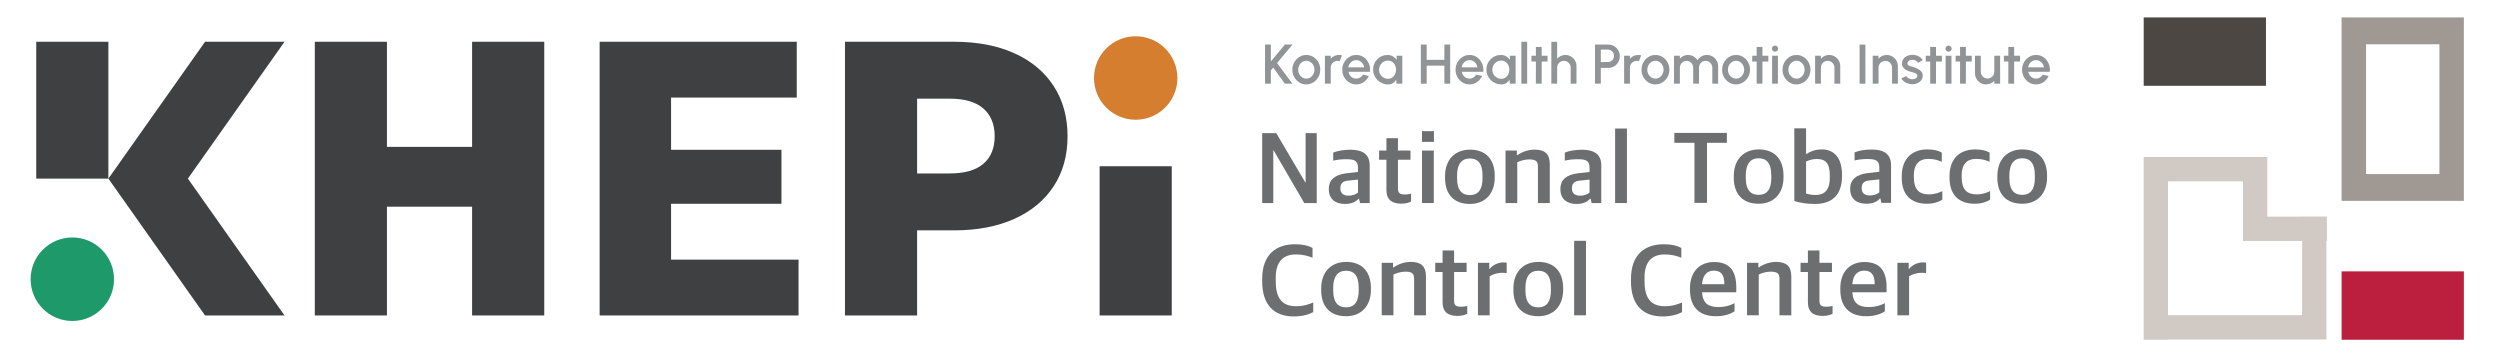
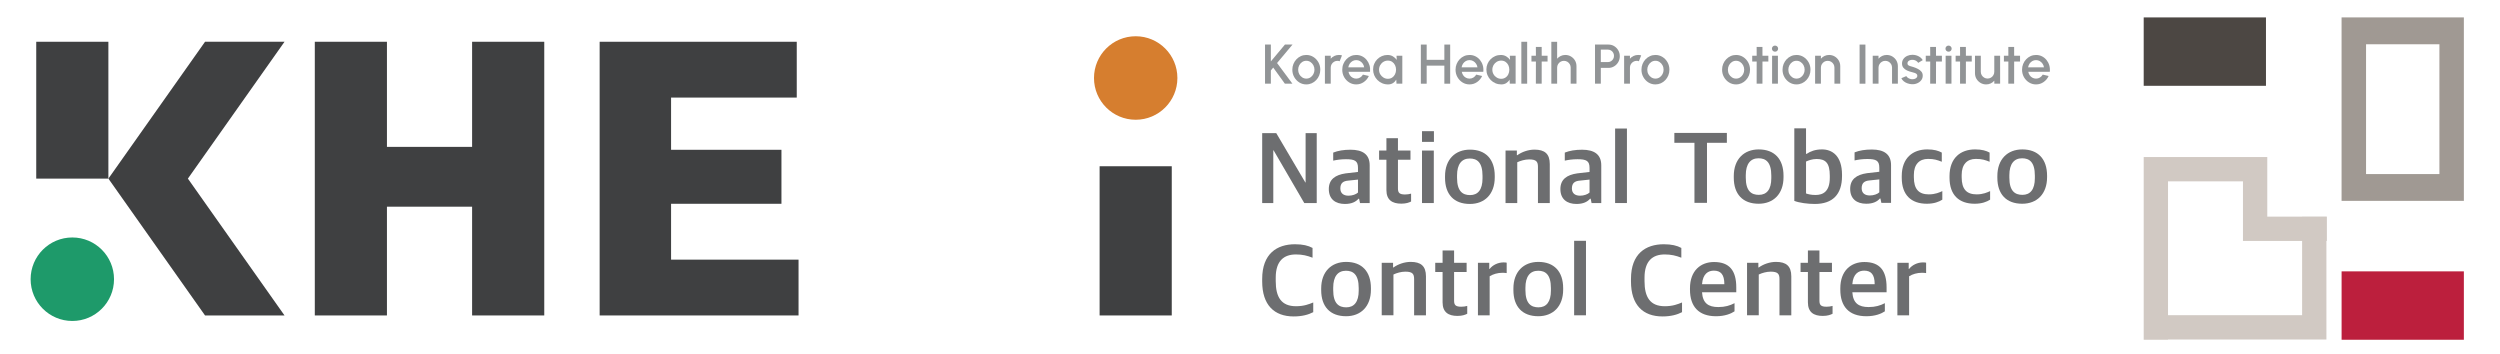
<svg xmlns="http://www.w3.org/2000/svg" version="1.1" id="레이어_1" x="0px" y="0px" width="240px" height="34px" viewBox="0 0 240 34" style="enable-background:new 0 0 240 34;" xml:space="preserve">
  <path style="fill:#1E9A6A;" d="M10.946,26.805c0,2.213-1.793,4.008-4.003,4.008c-2.211,0-4.003-1.795-4.003-4.008  c0-2.215,1.792-4.008,4.003-4.008C9.153,22.797,10.946,24.59,10.946,26.805" />
  <path style="fill:#D67E2F;" d="M113.03,7.488c0,2.214-1.792,4.008-4.003,4.008c-2.211,0-4.003-1.794-4.003-4.008  c0-2.214,1.792-4.008,4.003-4.008C111.238,3.48,113.03,5.274,113.03,7.488" />
  <rect x="3.479" y="4.009" style="fill:#3F4041;" width="6.926" height="13.138" />
  <polygon style="fill:#3F4041;" points="27.314,4.009 19.684,4.009 10.406,17.146 19.684,30.283 27.314,30.283 18.037,17.146 " />
  <polygon style="fill:#3F4041;" points="52.249,4.009 52.249,30.283 45.322,30.283 45.322,19.842 37.146,19.842 37.146,30.283   30.221,30.283 30.221,4.009 37.146,4.009 37.146,14.1 45.322,14.1 45.322,4.009 " />
  <polygon style="fill:#3F4041;" points="76.66,24.926 76.66,30.283 57.566,30.283 57.566,4.009 76.488,4.009 76.488,9.367   64.423,9.367 64.423,14.38 75.019,14.38 75.019,19.563 64.423,19.563 64.423,24.926 " />
-   <path style="fill:#3F4041;" d="M94.404,15.723c0.722-0.619,1.085-1.5,1.085-2.643c0-1.144-0.363-2.032-1.085-2.662  c-0.722-0.631-1.795-0.946-3.218-0.946h-3.143v7.178h3.143C92.609,16.65,93.683,16.341,94.404,15.723 M97.378,5.113  c1.631,0.735,2.891,1.786,3.777,3.151c0.887,1.366,1.33,2.97,1.33,4.816c0,1.844-0.443,3.443-1.33,4.796  c-0.886,1.355-2.146,2.4-3.777,3.134c-1.633,0.734-3.556,1.104-5.771,1.104h-3.564v8.17h-6.926V4.009h10.49  C93.823,4.009,95.746,4.377,97.378,5.113" />
  <rect x="105.563" y="15.96" style="fill:#3F4041;" width="6.926" height="14.323" />
  <rect x="224.793" y="26.051" style="fill:#BC1F3D;" width="11.738" height="6.566" />
  <rect x="205.795" y="1.672" style="fill:#4C4743;" width="11.738" height="6.565" />
  <path style="fill:#A09993;" d="M227.141,4.247h7.043v12.461h-7.043V4.247z M224.791,19.281h11.74V1.672h-11.74V19.281z" />
  <path style="fill:#D1C9C3;" d="M221.002,30.258h-12.873V17.409h7.195v3.388v2.334h2.334h3.344V30.258z M223.381,20.797h-0.045v-0.01  h-2.334v0.01h-3.344v-5.721h-0.057h-2.277h-7.195h-2.334v2.333v12.849v2.336v0.023h2.334v-0.023h12.873h2.334v-2.336v-7.127h0.045  V20.797z" />
  <polygon style="fill:#6D6E70;" points="121.17,12.779 122.52,12.779 125.311,17.514 125.338,17.514 125.338,12.779 126.406,12.779   126.406,19.492 125.209,19.492 122.266,14.433 122.236,14.433 122.236,19.492 121.17,19.492 " />
  <path style="fill:#6D6E70;" d="M130.367,18.484v-1.243l-0.93,0.098c-0.5,0.038-0.764,0.245-0.764,0.753  c0,0.479,0.324,0.694,0.785,0.694C129.818,18.787,130.182,18.66,130.367,18.484 M127.566,18.15c0-0.927,0.619-1.361,1.617-1.506  l1.184-0.138v-0.381c0-0.683-0.303-0.84-1.154-0.84c-0.49,0-0.92,0.067-1.225,0.136v-0.772c0.471-0.186,1.01-0.276,1.664-0.276  c1.164,0,1.838,0.451,1.838,1.497v3.623h-0.928l-0.088-0.412h-0.059c-0.244,0.283-0.646,0.5-1.303,0.5  C128.203,19.58,127.566,19.119,127.566,18.15" />
  <path style="fill:#6D6E70;" d="M133.096,18.25v-2.917h-0.703v-0.88h0.703v-1.184h1.107v1.184h1.203v0.88h-1.203v2.761  c0,0.418,0.154,0.576,0.684,0.576c0.195,0,0.402-0.031,0.578-0.08v0.756c-0.195,0.096-0.469,0.205-0.941,0.205  C133.656,19.551,133.096,19.197,133.096,18.25" />
  <path style="fill:#6D6E70;" d="M136.512,14.453h1.133v5.04h-1.133V14.453z M136.512,12.593h1.145v1.027h-1.145V12.593z" />
  <path style="fill:#6D6E70;" d="M142.322,17.123v-0.245c0-1.309-0.537-1.662-1.223-1.662c-0.773,0-1.223,0.537-1.223,1.625v0.234  c0,1.3,0.549,1.654,1.252,1.654C141.883,18.729,142.322,18.209,142.322,17.123 M138.723,17.075v-0.157  c0-1.615,0.977-2.553,2.396-2.553c1.508,0,2.377,0.92,2.377,2.524v0.137c0,1.625-0.979,2.554-2.387,2.554  C139.572,19.58,138.723,18.65,138.723,17.075" />
  <path style="fill:#6D6E70;" d="M144.533,14.452h1.086v0.45h0.039c0.432-0.313,1.047-0.538,1.652-0.538  c0.971,0,1.469,0.391,1.469,1.389v3.739h-1.135v-3.476c0-0.508-0.166-0.713-0.85-0.713c-0.393,0-0.834,0.128-1.137,0.274v3.915  h-1.125V14.452z" />
  <path style="fill:#6D6E70;" d="M152.596,18.484v-1.243l-0.93,0.098c-0.498,0.038-0.764,0.245-0.764,0.753  c0,0.479,0.322,0.694,0.783,0.694C152.047,18.787,152.41,18.66,152.596,18.484 M149.797,18.15c0-0.927,0.615-1.361,1.615-1.506  l1.184-0.138v-0.381c0-0.683-0.303-0.84-1.154-0.84c-0.49,0-0.92,0.067-1.223,0.136v-0.772c0.469-0.186,1.006-0.276,1.662-0.276  c1.164,0,1.84,0.451,1.84,1.497v3.623h-0.93l-0.086-0.412h-0.061c-0.242,0.283-0.646,0.5-1.301,0.5  C150.434,19.58,149.797,19.119,149.797,18.15" />
  <rect x="155.051" y="12.339" style="fill:#6D6E70;" width="1.135" height="7.153" />
  <polygon style="fill:#6D6E70;" points="162.668,13.709 160.738,13.709 160.738,12.76 165.779,12.76 165.779,13.709 163.871,13.709   163.871,19.473 162.668,19.473 " />
  <path style="fill:#6D6E70;" d="M170.045,17.104v-0.246c0-1.312-0.539-1.663-1.225-1.663c-0.773,0-1.225,0.538-1.225,1.624v0.236  c0,1.301,0.551,1.651,1.254,1.651C169.604,18.707,170.045,18.191,170.045,17.104 M166.443,17.056v-0.157  c0-1.614,0.98-2.555,2.396-2.555c1.508,0,2.379,0.92,2.379,2.525v0.139c0,1.624-0.979,2.551-2.389,2.551  C167.295,19.559,166.443,18.631,166.443,17.056" />
  <path style="fill:#6D6E70;" d="M175.66,17.064v-0.197c0-1.221-0.4-1.604-1.271-1.604c-0.422,0-0.803,0.147-1.01,0.245v3.064  c0.197,0.068,0.48,0.146,0.91,0.146C175.025,18.719,175.66,18.377,175.66,17.064 M172.254,19.285v-6.967h1.125v2.456h0.051  c0.371-0.245,0.822-0.431,1.486-0.431c0.939,0,1.918,0.579,1.918,2.439v0.116c0,1.779-0.91,2.682-2.611,2.682  C173.547,19.58,172.725,19.473,172.254,19.285" />
  <path style="fill:#6D6E70;" d="M180.414,18.465v-1.242l-0.928,0.097c-0.5,0.039-0.766,0.244-0.766,0.752  c0,0.48,0.324,0.693,0.783,0.693C179.867,18.766,180.229,18.641,180.414,18.465 M177.617,18.133c0-0.931,0.613-1.361,1.613-1.508  l1.184-0.136v-0.384c0-0.684-0.303-0.841-1.154-0.841c-0.49,0-0.92,0.069-1.221,0.138v-0.774c0.467-0.186,1.006-0.274,1.662-0.274  c1.164,0,1.84,0.452,1.84,1.498v3.621h-0.93l-0.088-0.412h-0.059c-0.244,0.285-0.646,0.498-1.303,0.498  C178.254,19.559,177.617,19.102,177.617,18.133" />
  <path style="fill:#6D6E70;" d="M182.568,17.064v-0.156c0-1.741,1.055-2.565,2.453-2.565c0.666,0,1.068,0.13,1.391,0.305v0.88  c-0.422-0.166-0.725-0.273-1.32-0.273c-0.842,0-1.361,0.527-1.361,1.535v0.226c0,1.154,0.48,1.644,1.439,1.644  c0.617,0,1.037-0.195,1.293-0.314v0.822c-0.324,0.207-0.793,0.391-1.49,0.391C183.486,19.559,182.568,18.729,182.568,17.064" />
  <path style="fill:#6D6E70;" d="M187.154,17.064v-0.156c0-1.741,1.057-2.565,2.457-2.565c0.666,0,1.066,0.13,1.391,0.305v0.88  c-0.422-0.166-0.725-0.273-1.32-0.273c-0.842,0-1.361,0.527-1.361,1.535v0.226c0,1.154,0.48,1.644,1.439,1.644  c0.615,0,1.037-0.195,1.291-0.314v0.822c-0.324,0.207-0.795,0.391-1.486,0.391C188.074,19.559,187.154,18.729,187.154,17.064" />
  <path style="fill:#6D6E70;" d="M195.346,17.104v-0.246c0-1.312-0.539-1.663-1.223-1.663c-0.773,0-1.225,0.538-1.225,1.624v0.236  c0,1.301,0.549,1.651,1.254,1.651C194.906,18.707,195.346,18.191,195.346,17.104 M191.746,17.056v-0.157  c0-1.614,0.977-2.555,2.396-2.555c1.508,0,2.377,0.92,2.377,2.525v0.139c0,1.624-0.979,2.551-2.387,2.551  C192.596,19.559,191.746,18.631,191.746,17.056" />
  <path style="fill:#6D6E70;" d="M121.17,27.02v-0.242c0-2.418,1.41-3.33,3.15-3.33c0.744,0,1.271,0.127,1.684,0.354v0.938  c-0.52-0.203-0.979-0.313-1.596-0.313c-1.164,0-1.938,0.627-1.938,2.223v0.342c0,1.537,0.539,2.406,1.947,2.406  c0.762,0,1.252-0.195,1.654-0.361v0.932c-0.461,0.242-1.076,0.41-1.879,0.41C122.324,30.377,121.17,29.281,121.17,27.02" />
  <path style="fill:#6D6E70;" d="M130.436,27.902v-0.244c0-1.314-0.539-1.666-1.225-1.666c-0.771,0-1.223,0.539-1.223,1.625v0.234  c0,1.301,0.549,1.654,1.252,1.654C129.994,29.506,130.436,28.986,130.436,27.902 M126.834,27.852v-0.156  c0-1.615,0.979-2.553,2.398-2.553c1.508,0,2.377,0.92,2.377,2.525v0.137c0,1.623-0.979,2.553-2.387,2.553  C127.686,30.357,126.834,29.428,126.834,27.852" />
  <path style="fill:#6D6E70;" d="M132.646,25.23h1.088v0.449h0.037c0.432-0.313,1.049-0.537,1.654-0.537  c0.969,0,1.467,0.391,1.467,1.389v3.738h-1.137v-3.477c0-0.508-0.164-0.713-0.848-0.713c-0.395,0-0.834,0.127-1.137,0.275v3.914  h-1.125V25.23z" />
  <path style="fill:#6D6E70;" d="M138.488,29.027v-2.918h-0.705V25.23h0.705v-1.184h1.105v1.184h1.203v0.879h-1.203v2.762  c0,0.42,0.156,0.574,0.684,0.574c0.195,0,0.402-0.027,0.578-0.076v0.752c-0.195,0.098-0.471,0.207-0.939,0.207  C139.047,30.328,138.488,29.975,138.488,29.027" />
  <path style="fill:#6D6E70;" d="M141.883,25.23h1.086v0.586h0.039c0.273-0.361,0.793-0.625,1.32-0.625  c0.137,0,0.264,0.01,0.314,0.027v0.998c-0.129-0.02-0.295-0.029-0.412-0.029c-0.449,0-0.9,0.129-1.223,0.336v3.746h-1.125V25.23z" />
  <path style="fill:#6D6E70;" d="M148.887,27.902v-0.244c0-1.314-0.537-1.666-1.221-1.666c-0.775,0-1.225,0.539-1.225,1.625v0.234  c0,1.301,0.547,1.654,1.252,1.654C148.447,29.506,148.887,28.986,148.887,27.902 M145.287,27.852v-0.156  c0-1.615,0.979-2.553,2.396-2.553c1.51,0,2.381,0.92,2.381,2.525v0.137c0,1.623-0.982,2.553-2.391,2.553  C146.141,30.357,145.287,29.428,145.287,27.852" />
  <rect x="151.117" y="23.117" style="fill:#6D6E70;" width="1.137" height="7.152" />
  <path style="fill:#6D6E70;" d="M156.574,27.02v-0.242c0-2.418,1.408-3.33,3.15-3.33c0.744,0,1.273,0.127,1.684,0.354v0.938  c-0.52-0.203-0.98-0.313-1.596-0.313c-1.164,0-1.938,0.627-1.938,2.223v0.342c0,1.537,0.539,2.406,1.947,2.406  c0.764,0,1.252-0.195,1.654-0.361v0.932c-0.461,0.242-1.076,0.41-1.879,0.41C157.729,30.377,156.574,29.281,156.574,27.02" />
  <path style="fill:#6D6E70;" d="M163.395,27.285h2.143c0-0.949-0.354-1.303-1.01-1.303C164.01,25.982,163.473,26.258,163.395,27.285   M162.238,27.813v-0.137c0-1.693,1.029-2.523,2.311-2.523c1.486,0,2.133,0.83,2.133,2.436v0.471h-3.287  c0.066,1.045,0.605,1.418,1.564,1.418c0.646,0,1.115-0.146,1.555-0.373v0.783c-0.342,0.229-0.93,0.471-1.781,0.471  C163.061,30.357,162.238,29.408,162.238,27.813" />
  <path style="fill:#6D6E70;" d="M167.717,25.23h1.086v0.449h0.039c0.432-0.313,1.049-0.537,1.654-0.537  c0.969,0,1.469,0.391,1.469,1.389v3.738h-1.135v-3.477c0-0.508-0.166-0.713-0.852-0.713c-0.391,0-0.834,0.127-1.137,0.275v3.914  h-1.125V25.23z" />
  <path style="fill:#6D6E70;" d="M173.559,29.027v-2.918h-0.705V25.23h0.705v-1.184h1.107v1.184h1.201v0.879h-1.201v2.762  c0,0.42,0.156,0.574,0.682,0.574c0.197,0,0.402-0.027,0.578-0.076v0.752c-0.193,0.098-0.469,0.207-0.939,0.207  C174.117,30.328,173.559,29.975,173.559,29.027" />
  <path style="fill:#6D6E70;" d="M177.824,27.285h2.145c0-0.949-0.354-1.303-1.01-1.303C178.441,25.982,177.902,26.258,177.824,27.285   M176.67,27.813v-0.137c0-1.693,1.027-2.523,2.309-2.523c1.488,0,2.133,0.83,2.133,2.436v0.471h-3.287  c0.068,1.045,0.607,1.418,1.564,1.418c0.646,0,1.117-0.146,1.557-0.373v0.783c-0.342,0.229-0.928,0.471-1.779,0.471  C177.49,30.357,176.67,29.408,176.67,27.813" />
  <path style="fill:#6D6E70;" d="M182.15,25.23h1.086v0.586h0.039c0.273-0.361,0.793-0.625,1.318-0.625  c0.139,0,0.266,0.01,0.314,0.027v0.998c-0.127-0.02-0.293-0.029-0.412-0.029c-0.449,0-0.898,0.129-1.221,0.336v3.746h-1.125V25.23z" />
  <polygon style="fill:#919496;" points="124.072,8.034 123.348,8.034 122.229,6.486 122.002,6.762 122.002,8.034 121.443,8.034   121.443,4.278 122.002,4.278 122.002,5.896 123.354,4.278 124.082,4.278 122.598,6.051 " />
  <path style="fill:#919496;" d="M125.406,8.104c-0.246,0-0.473-0.063-0.676-0.19c-0.201-0.128-0.363-0.298-0.484-0.512  c-0.121-0.213-0.182-0.45-0.182-0.709c0-0.197,0.035-0.381,0.105-0.551c0.07-0.171,0.166-0.322,0.289-0.451  c0.121-0.13,0.264-0.231,0.428-0.305c0.162-0.073,0.336-0.11,0.52-0.11c0.248,0,0.473,0.064,0.676,0.191  c0.201,0.127,0.363,0.298,0.484,0.512c0.121,0.215,0.182,0.453,0.182,0.714c0,0.195-0.035,0.377-0.105,0.547  c-0.068,0.17-0.166,0.32-0.289,0.449c-0.121,0.13-0.264,0.232-0.426,0.305C125.766,8.067,125.592,8.104,125.406,8.104   M125.406,7.546c0.148,0,0.281-0.039,0.4-0.118c0.117-0.079,0.211-0.183,0.279-0.313c0.07-0.129,0.104-0.27,0.104-0.422  c0-0.156-0.035-0.299-0.105-0.429c-0.07-0.131-0.166-0.235-0.283-0.313c-0.119-0.078-0.25-0.117-0.395-0.117  c-0.146,0-0.279,0.04-0.398,0.118c-0.119,0.079-0.213,0.185-0.281,0.314c-0.068,0.131-0.104,0.273-0.104,0.427  c0,0.159,0.037,0.303,0.107,0.432c0.072,0.129,0.166,0.231,0.285,0.307C125.135,7.508,125.266,7.546,125.406,7.546" />
  <path style="fill:#919496;" d="M127.191,8.034V5.351h0.559v0.285c0.094-0.112,0.207-0.199,0.344-0.263  c0.135-0.065,0.283-0.097,0.439-0.097c0.102,0,0.199,0.013,0.299,0.04l-0.225,0.564c-0.07-0.027-0.139-0.04-0.209-0.04  c-0.117,0-0.225,0.028-0.324,0.087c-0.098,0.058-0.178,0.136-0.236,0.234c-0.059,0.099-0.088,0.208-0.088,0.328v1.545H127.191z" />
  <path style="fill:#919496;" d="M130.197,8.104c-0.246,0-0.471-0.064-0.674-0.191s-0.365-0.297-0.486-0.51  c-0.121-0.214-0.18-0.451-0.18-0.71c0-0.197,0.033-0.381,0.104-0.551c0.07-0.171,0.166-0.321,0.289-0.451  c0.121-0.13,0.264-0.231,0.426-0.305c0.164-0.073,0.338-0.11,0.521-0.11c0.207,0,0.395,0.043,0.566,0.128  c0.172,0.085,0.318,0.202,0.439,0.352c0.121,0.15,0.211,0.321,0.27,0.515c0.057,0.194,0.072,0.4,0.051,0.619h-2.068  c0.023,0.123,0.068,0.234,0.135,0.334c0.066,0.099,0.152,0.177,0.258,0.234c0.104,0.058,0.221,0.087,0.35,0.089  c0.137,0,0.26-0.034,0.371-0.103c0.113-0.068,0.205-0.162,0.275-0.282l0.566,0.132c-0.107,0.238-0.27,0.432-0.486,0.583  S130.465,8.104,130.197,8.104 M129.436,6.462h1.523c-0.018-0.129-0.063-0.245-0.135-0.35c-0.072-0.104-0.164-0.188-0.271-0.25  c-0.107-0.061-0.227-0.092-0.355-0.092c-0.127,0-0.244,0.03-0.352,0.091c-0.109,0.062-0.199,0.145-0.27,0.248  C129.506,6.214,129.459,6.332,129.436,6.462" />
  <path style="fill:#919496;" d="M134.066,5.352h0.557v2.683h-0.559l-0.023-0.389c-0.078,0.137-0.184,0.248-0.318,0.332  s-0.293,0.126-0.475,0.126c-0.197,0-0.383-0.037-0.555-0.111c-0.174-0.074-0.326-0.178-0.459-0.31  c-0.131-0.132-0.232-0.285-0.307-0.457c-0.072-0.173-0.109-0.359-0.109-0.557c0-0.192,0.035-0.371,0.107-0.541  c0.07-0.169,0.17-0.317,0.297-0.443c0.127-0.127,0.273-0.227,0.441-0.3c0.168-0.072,0.346-0.108,0.539-0.108  c0.195,0,0.367,0.044,0.516,0.133c0.148,0.088,0.273,0.201,0.371,0.339L134.066,5.352z M133.234,7.564  c0.158,0,0.295-0.039,0.414-0.117c0.117-0.078,0.209-0.182,0.273-0.315c0.066-0.132,0.1-0.279,0.1-0.44  c0-0.162-0.033-0.31-0.1-0.443c-0.066-0.132-0.158-0.237-0.275-0.315c-0.117-0.078-0.254-0.117-0.412-0.117  c-0.156,0-0.297,0.04-0.426,0.119c-0.129,0.078-0.23,0.184-0.307,0.316c-0.074,0.133-0.113,0.279-0.113,0.44  c0,0.163,0.039,0.31,0.117,0.441c0.078,0.132,0.182,0.236,0.309,0.314C132.943,7.526,133.082,7.564,133.234,7.564" />
  <polygon style="fill:#919496;" points="138.658,4.278 139.217,4.278 139.217,8.035 138.658,8.035 138.658,6.301 136.961,6.301   136.961,8.035 136.402,8.035 136.402,4.278 136.961,4.278 136.961,5.744 138.658,5.744 " />
  <path style="fill:#919496;" d="M141.074,8.104c-0.246,0-0.473-0.064-0.676-0.191s-0.363-0.297-0.484-0.51  c-0.121-0.214-0.182-0.451-0.182-0.71c0-0.197,0.035-0.381,0.105-0.551c0.068-0.171,0.166-0.321,0.289-0.451  c0.121-0.13,0.264-0.231,0.426-0.305c0.164-0.073,0.338-0.11,0.521-0.11c0.205,0,0.395,0.043,0.566,0.128  c0.17,0.085,0.318,0.202,0.439,0.352c0.121,0.15,0.211,0.321,0.268,0.515c0.057,0.194,0.074,0.4,0.051,0.619h-2.066  c0.021,0.123,0.066,0.234,0.135,0.334c0.066,0.099,0.152,0.177,0.258,0.234c0.104,0.058,0.221,0.087,0.35,0.089  c0.137,0,0.26-0.034,0.371-0.103c0.111-0.068,0.203-0.162,0.275-0.282l0.566,0.132c-0.107,0.238-0.27,0.432-0.486,0.583  S141.342,8.104,141.074,8.104 M140.313,6.462h1.523c-0.018-0.129-0.063-0.245-0.137-0.35c-0.07-0.104-0.162-0.188-0.27-0.25  c-0.109-0.061-0.227-0.092-0.355-0.092c-0.127,0-0.244,0.03-0.354,0.091c-0.107,0.062-0.197,0.145-0.268,0.248  C140.383,6.214,140.336,6.332,140.313,6.462" />
  <path style="fill:#919496;" d="M144.941,5.352h0.559v2.683h-0.561l-0.021-0.389c-0.078,0.137-0.186,0.248-0.318,0.332  c-0.135,0.084-0.293,0.126-0.477,0.126c-0.195,0-0.381-0.037-0.555-0.111s-0.326-0.178-0.457-0.31s-0.234-0.285-0.307-0.457  c-0.074-0.173-0.111-0.359-0.111-0.557c0-0.192,0.037-0.371,0.109-0.541c0.07-0.169,0.17-0.317,0.297-0.443  c0.127-0.127,0.273-0.227,0.441-0.3c0.166-0.072,0.346-0.108,0.537-0.108c0.195,0,0.367,0.044,0.518,0.133  c0.148,0.088,0.273,0.201,0.371,0.339L144.941,5.352z M144.111,7.564c0.156,0,0.295-0.039,0.412-0.117  c0.119-0.078,0.211-0.182,0.275-0.315c0.064-0.132,0.098-0.279,0.098-0.44c0-0.162-0.033-0.31-0.098-0.443  c-0.066-0.132-0.158-0.237-0.275-0.315c-0.117-0.078-0.256-0.117-0.412-0.117s-0.299,0.04-0.428,0.119  c-0.127,0.078-0.23,0.184-0.307,0.316c-0.072,0.133-0.111,0.279-0.111,0.44c0,0.163,0.039,0.31,0.117,0.441  c0.076,0.132,0.18,0.236,0.309,0.314C143.818,7.526,143.959,7.564,144.111,7.564" />
  <rect x="146.049" y="4.01" style="fill:#919496;" width="0.559" height="4.024" />
  <polygon style="fill:#919496;" points="148.566,5.91 148.004,5.91 148.002,8.035 147.443,8.035 147.447,5.91 147.02,5.91   147.02,5.352 147.447,5.352 147.443,4.508 148.002,4.508 148.004,5.352 148.566,5.352 " />
  <path style="fill:#919496;" d="M151.342,6.352v1.682h-0.557V6.489c0-0.12-0.029-0.229-0.088-0.327  c-0.059-0.099-0.137-0.177-0.232-0.235c-0.098-0.058-0.209-0.087-0.33-0.087c-0.117,0-0.225,0.029-0.324,0.087  c-0.098,0.058-0.178,0.136-0.236,0.235c-0.059,0.098-0.09,0.207-0.09,0.327v1.545h-0.557V4.01h0.557v1.626  c0.096-0.111,0.209-0.199,0.346-0.263c0.135-0.065,0.281-0.097,0.439-0.097c0.199,0,0.379,0.049,0.541,0.145  c0.162,0.097,0.293,0.227,0.389,0.389C151.295,5.973,151.342,6.153,151.342,6.352" />
  <path style="fill:#919496;" d="M153.121,8.035V4.278h1.293c0.201,0,0.385,0.05,0.549,0.15c0.162,0.1,0.293,0.235,0.391,0.405  s0.146,0.358,0.146,0.564c0,0.209-0.049,0.398-0.148,0.567s-0.23,0.304-0.396,0.404c-0.164,0.1-0.344,0.15-0.541,0.15h-0.736v1.516  H153.121z M153.678,5.96h0.68c0.107,0,0.205-0.027,0.295-0.081c0.088-0.053,0.158-0.125,0.211-0.214  c0.053-0.09,0.08-0.191,0.08-0.303c0-0.113-0.027-0.214-0.08-0.305c-0.053-0.09-0.123-0.161-0.211-0.214  c-0.09-0.053-0.188-0.08-0.295-0.08h-0.68V5.96z" />
  <path style="fill:#919496;" d="M155.916,8.034V5.351h0.559v0.285c0.092-0.112,0.207-0.199,0.344-0.263  c0.135-0.065,0.281-0.097,0.439-0.097c0.1,0,0.199,0.013,0.297,0.04l-0.223,0.564c-0.068-0.027-0.139-0.04-0.209-0.04  c-0.117,0-0.227,0.028-0.324,0.087c-0.1,0.058-0.178,0.136-0.236,0.234c-0.061,0.099-0.088,0.208-0.088,0.328v1.545H155.916z" />
  <path style="fill:#919496;" d="M158.922,8.104c-0.248,0-0.473-0.063-0.676-0.19c-0.203-0.128-0.363-0.298-0.484-0.512  c-0.121-0.213-0.182-0.45-0.182-0.709c0-0.197,0.035-0.381,0.104-0.551c0.07-0.171,0.166-0.322,0.289-0.451  c0.123-0.13,0.266-0.231,0.43-0.305c0.16-0.073,0.336-0.11,0.52-0.11c0.246,0,0.471,0.064,0.674,0.191  c0.203,0.127,0.365,0.298,0.486,0.512c0.121,0.215,0.18,0.453,0.18,0.714c0,0.195-0.035,0.377-0.104,0.547  c-0.07,0.17-0.166,0.32-0.289,0.449c-0.121,0.13-0.264,0.232-0.426,0.305C159.281,8.067,159.107,8.104,158.922,8.104 M158.922,7.546  c0.148,0,0.281-0.039,0.4-0.118c0.117-0.079,0.211-0.183,0.279-0.313c0.068-0.129,0.104-0.27,0.104-0.422  c0-0.156-0.035-0.299-0.107-0.429c-0.068-0.131-0.164-0.235-0.283-0.313c-0.115-0.078-0.248-0.117-0.393-0.117  c-0.148,0-0.279,0.04-0.398,0.118c-0.119,0.079-0.213,0.185-0.281,0.314c-0.07,0.131-0.104,0.273-0.104,0.427  c0,0.159,0.035,0.303,0.107,0.432s0.166,0.231,0.285,0.307C158.65,7.508,158.781,7.546,158.922,7.546" />
-   <path style="fill:#919496;" d="M160.707,8.034V5.351h0.559v0.285c0.092-0.112,0.207-0.199,0.342-0.263  c0.135-0.065,0.281-0.097,0.439-0.097c0.189,0,0.367,0.046,0.527,0.138c0.16,0.093,0.289,0.215,0.385,0.367  c0.094-0.152,0.221-0.274,0.379-0.367c0.158-0.092,0.334-0.138,0.523-0.138c0.199,0,0.379,0.049,0.543,0.145  c0.162,0.097,0.291,0.226,0.389,0.389s0.145,0.343,0.145,0.542v1.682h-0.557v-1.54c0-0.118-0.029-0.226-0.086-0.324  c-0.059-0.099-0.135-0.179-0.232-0.239c-0.096-0.061-0.203-0.091-0.322-0.091c-0.117,0-0.225,0.028-0.32,0.085  c-0.098,0.058-0.174,0.135-0.23,0.234c-0.059,0.098-0.086,0.21-0.086,0.335v1.54h-0.559v-1.54c0-0.125-0.029-0.237-0.086-0.335  c-0.057-0.099-0.135-0.176-0.232-0.234c-0.098-0.057-0.205-0.085-0.324-0.085c-0.115,0-0.223,0.03-0.318,0.091  c-0.098,0.06-0.176,0.14-0.232,0.239c-0.059,0.098-0.086,0.206-0.086,0.324v1.54H160.707z" />
  <path style="fill:#919496;" d="M166.66,8.104c-0.246,0-0.471-0.063-0.674-0.19c-0.203-0.128-0.363-0.298-0.484-0.512  c-0.121-0.213-0.182-0.45-0.182-0.709c0-0.197,0.035-0.381,0.104-0.551c0.07-0.171,0.166-0.322,0.289-0.451  c0.123-0.13,0.266-0.231,0.428-0.305c0.162-0.073,0.336-0.11,0.52-0.11c0.248,0,0.473,0.064,0.676,0.191  c0.201,0.127,0.363,0.298,0.484,0.512c0.121,0.215,0.182,0.453,0.182,0.714c0,0.195-0.035,0.377-0.104,0.547  c-0.07,0.17-0.166,0.32-0.289,0.449c-0.123,0.13-0.264,0.232-0.426,0.305C167.021,8.067,166.848,8.104,166.66,8.104 M166.66,7.546  c0.148,0,0.283-0.039,0.4-0.118c0.119-0.079,0.211-0.183,0.281-0.313c0.068-0.129,0.102-0.27,0.102-0.422  c0-0.156-0.035-0.299-0.105-0.429c-0.07-0.131-0.164-0.235-0.283-0.313c-0.117-0.078-0.248-0.117-0.395-0.117  s-0.277,0.04-0.396,0.118c-0.119,0.079-0.213,0.185-0.283,0.314c-0.068,0.131-0.102,0.273-0.102,0.427  c0,0.159,0.035,0.303,0.105,0.432c0.072,0.129,0.168,0.231,0.287,0.307C166.391,7.508,166.52,7.546,166.66,7.546" />
  <polygon style="fill:#919496;" points="169.762,5.91 169.197,5.91 169.195,8.035 168.637,8.035 168.641,5.91 168.213,5.91   168.213,5.352 168.641,5.352 168.637,4.508 169.195,4.508 169.197,5.352 169.762,5.352 " />
  <path style="fill:#919496;" d="M170.406,4.962c-0.086,0-0.158-0.028-0.215-0.083c-0.059-0.056-0.086-0.126-0.086-0.21  c0-0.082,0.027-0.151,0.086-0.208c0.057-0.056,0.129-0.084,0.211-0.084c0.084,0,0.152,0.028,0.211,0.084  c0.057,0.057,0.086,0.126,0.086,0.208c0,0.084-0.029,0.154-0.086,0.21C170.557,4.935,170.488,4.962,170.406,4.962 M170.121,5.352  h0.559v2.683h-0.559V5.352z" />
  <path style="fill:#919496;" d="M172.463,8.104c-0.246,0-0.471-0.063-0.674-0.19c-0.203-0.128-0.365-0.298-0.486-0.512  c-0.119-0.213-0.18-0.45-0.18-0.709c0-0.197,0.035-0.381,0.104-0.551c0.07-0.171,0.166-0.322,0.289-0.451  c0.121-0.13,0.266-0.231,0.428-0.305c0.162-0.073,0.336-0.11,0.52-0.11c0.248,0,0.473,0.064,0.676,0.191  c0.201,0.127,0.363,0.298,0.484,0.512c0.121,0.215,0.182,0.453,0.182,0.714c0,0.195-0.035,0.377-0.104,0.547  c-0.07,0.17-0.166,0.32-0.289,0.449c-0.123,0.13-0.264,0.232-0.426,0.305C172.824,8.067,172.65,8.104,172.463,8.104 M172.463,7.546  c0.148,0,0.283-0.039,0.4-0.118c0.119-0.079,0.211-0.183,0.281-0.313c0.068-0.129,0.102-0.27,0.102-0.422  c0-0.156-0.035-0.299-0.105-0.429c-0.07-0.131-0.164-0.235-0.283-0.313c-0.117-0.078-0.248-0.117-0.395-0.117  s-0.277,0.04-0.396,0.118c-0.119,0.079-0.213,0.185-0.283,0.314c-0.068,0.131-0.102,0.273-0.102,0.427  c0,0.159,0.033,0.303,0.105,0.432s0.168,0.231,0.287,0.307C172.193,7.508,172.322,7.546,172.463,7.546" />
  <path style="fill:#919496;" d="M176.664,6.352v1.682h-0.559V6.489c0-0.12-0.029-0.229-0.086-0.327  c-0.059-0.099-0.137-0.177-0.234-0.235c-0.098-0.058-0.207-0.087-0.328-0.087c-0.119,0-0.227,0.029-0.326,0.087  c-0.098,0.058-0.176,0.136-0.234,0.235c-0.061,0.098-0.09,0.207-0.09,0.327v1.545h-0.557V5.352h0.557v0.284  c0.094-0.111,0.209-0.199,0.344-0.263c0.137-0.065,0.283-0.097,0.439-0.097c0.199,0,0.379,0.049,0.543,0.145  c0.162,0.097,0.291,0.227,0.387,0.389C176.615,5.973,176.664,6.153,176.664,6.352" />
  <rect x="178.521" y="4.279" style="fill:#919496;" width="0.559" height="3.756" />
  <path style="fill:#919496;" d="M182.195,6.352v1.682h-0.559V6.489c0-0.12-0.029-0.229-0.086-0.327  c-0.059-0.099-0.137-0.177-0.234-0.235c-0.098-0.058-0.207-0.087-0.328-0.087c-0.117,0-0.227,0.029-0.324,0.087  c-0.1,0.058-0.178,0.136-0.236,0.235c-0.059,0.098-0.09,0.207-0.09,0.327v1.545h-0.557V5.352h0.557v0.284  c0.094-0.111,0.209-0.199,0.344-0.263c0.137-0.065,0.283-0.097,0.441-0.097c0.197,0,0.379,0.049,0.541,0.145  c0.162,0.097,0.293,0.227,0.389,0.389C182.146,5.973,182.195,6.153,182.195,6.352" />
  <path style="fill:#919496;" d="M183.525,8.085c-0.141-0.009-0.279-0.038-0.414-0.086c-0.133-0.048-0.252-0.114-0.352-0.197  c-0.102-0.083-0.178-0.181-0.229-0.294l0.477-0.204c0.021,0.048,0.063,0.096,0.121,0.142c0.059,0.047,0.127,0.085,0.207,0.114  c0.076,0.03,0.16,0.045,0.246,0.045c0.084,0,0.162-0.012,0.234-0.036c0.072-0.025,0.131-0.062,0.178-0.112  c0.047-0.05,0.07-0.11,0.07-0.179c0-0.079-0.027-0.141-0.08-0.184c-0.053-0.044-0.117-0.078-0.197-0.101  c-0.078-0.023-0.156-0.045-0.234-0.067c-0.176-0.039-0.336-0.094-0.482-0.162c-0.146-0.069-0.262-0.158-0.348-0.266  c-0.086-0.108-0.129-0.241-0.129-0.398c0-0.172,0.047-0.321,0.141-0.447c0.092-0.126,0.215-0.223,0.365-0.291  c0.152-0.068,0.313-0.102,0.484-0.102c0.215,0,0.41,0.045,0.59,0.137c0.18,0.091,0.316,0.216,0.41,0.375l-0.441,0.263  c-0.027-0.053-0.068-0.102-0.121-0.144c-0.055-0.043-0.115-0.078-0.182-0.104c-0.068-0.026-0.141-0.041-0.213-0.044  c-0.092-0.004-0.176,0.007-0.252,0.031c-0.078,0.024-0.143,0.062-0.188,0.114c-0.047,0.052-0.07,0.118-0.07,0.198  c0,0.079,0.027,0.138,0.082,0.176c0.057,0.039,0.127,0.069,0.211,0.093c0.086,0.023,0.174,0.048,0.262,0.077  c0.16,0.05,0.309,0.111,0.449,0.184c0.139,0.072,0.252,0.162,0.338,0.267c0.086,0.106,0.127,0.234,0.123,0.386  c0,0.169-0.051,0.316-0.152,0.443s-0.232,0.224-0.393,0.29C183.877,8.068,183.707,8.095,183.525,8.085" />
  <polygon style="fill:#919496;" points="186.422,5.91 185.859,5.91 185.855,8.035 185.297,8.035 185.301,5.91 184.873,5.91   184.873,5.352 185.301,5.352 185.297,4.508 185.855,4.508 185.859,5.352 186.422,5.352 " />
  <path style="fill:#919496;" d="M187.066,4.962c-0.086,0-0.158-0.028-0.215-0.083c-0.057-0.056-0.086-0.126-0.086-0.21  c0-0.082,0.029-0.151,0.086-0.208c0.057-0.056,0.127-0.084,0.211-0.084c0.082,0,0.152,0.028,0.209,0.084  c0.059,0.057,0.088,0.126,0.088,0.208c0,0.084-0.029,0.154-0.086,0.21C187.217,4.935,187.148,4.962,187.066,4.962 M186.781,5.352  h0.559v2.683h-0.559V5.352z" />
  <polygon style="fill:#919496;" points="189.289,5.91 188.727,5.91 188.723,8.035 188.164,8.035 188.168,5.91 187.74,5.91   187.74,5.352 188.168,5.352 188.164,4.508 188.723,4.508 188.727,5.352 189.289,5.352 " />
  <path style="fill:#919496;" d="M189.598,7.028V5.351h0.559v1.54c0,0.12,0.029,0.229,0.088,0.327  c0.059,0.099,0.137,0.177,0.236,0.235c0.098,0.058,0.207,0.088,0.324,0.088c0.119,0,0.229-0.03,0.326-0.088s0.176-0.136,0.232-0.235  c0.059-0.098,0.088-0.207,0.088-0.327v-1.54h0.559l0.002,2.683h-0.557l-0.004-0.29c-0.092,0.111-0.205,0.199-0.34,0.263  c-0.137,0.065-0.281,0.097-0.438,0.097c-0.199,0-0.379-0.048-0.543-0.145c-0.162-0.097-0.293-0.226-0.389-0.389  C189.646,7.407,189.598,7.227,189.598,7.028" />
  <polygon style="fill:#919496;" points="193.924,5.91 193.359,5.91 193.357,8.035 192.799,8.035 192.803,5.91 192.375,5.91   192.375,5.352 192.803,5.352 192.799,4.508 193.357,4.508 193.359,5.352 193.924,5.352 " />
  <path style="fill:#919496;" d="M195.459,8.104c-0.248,0-0.473-0.064-0.676-0.191s-0.365-0.297-0.486-0.51  c-0.119-0.214-0.18-0.451-0.18-0.71c0-0.197,0.035-0.381,0.105-0.551c0.068-0.171,0.166-0.321,0.289-0.451  c0.121-0.13,0.264-0.231,0.426-0.305c0.164-0.073,0.338-0.11,0.521-0.11c0.205,0,0.395,0.043,0.566,0.128  c0.17,0.085,0.318,0.202,0.439,0.352c0.121,0.15,0.211,0.321,0.268,0.515c0.057,0.194,0.074,0.4,0.051,0.619h-2.068  c0.023,0.123,0.068,0.234,0.137,0.334c0.066,0.099,0.152,0.177,0.258,0.234c0.104,0.058,0.221,0.087,0.35,0.089  c0.137,0,0.26-0.034,0.371-0.103c0.111-0.068,0.203-0.162,0.275-0.282l0.564,0.132c-0.105,0.238-0.268,0.432-0.484,0.583  S195.727,8.104,195.459,8.104 M194.697,6.462h1.523c-0.018-0.129-0.063-0.245-0.137-0.35c-0.07-0.104-0.162-0.188-0.27-0.25  c-0.109-0.061-0.227-0.092-0.355-0.092c-0.127,0-0.246,0.03-0.354,0.091c-0.107,0.062-0.197,0.145-0.268,0.248  C194.768,6.214,194.721,6.332,194.697,6.462" />
</svg>